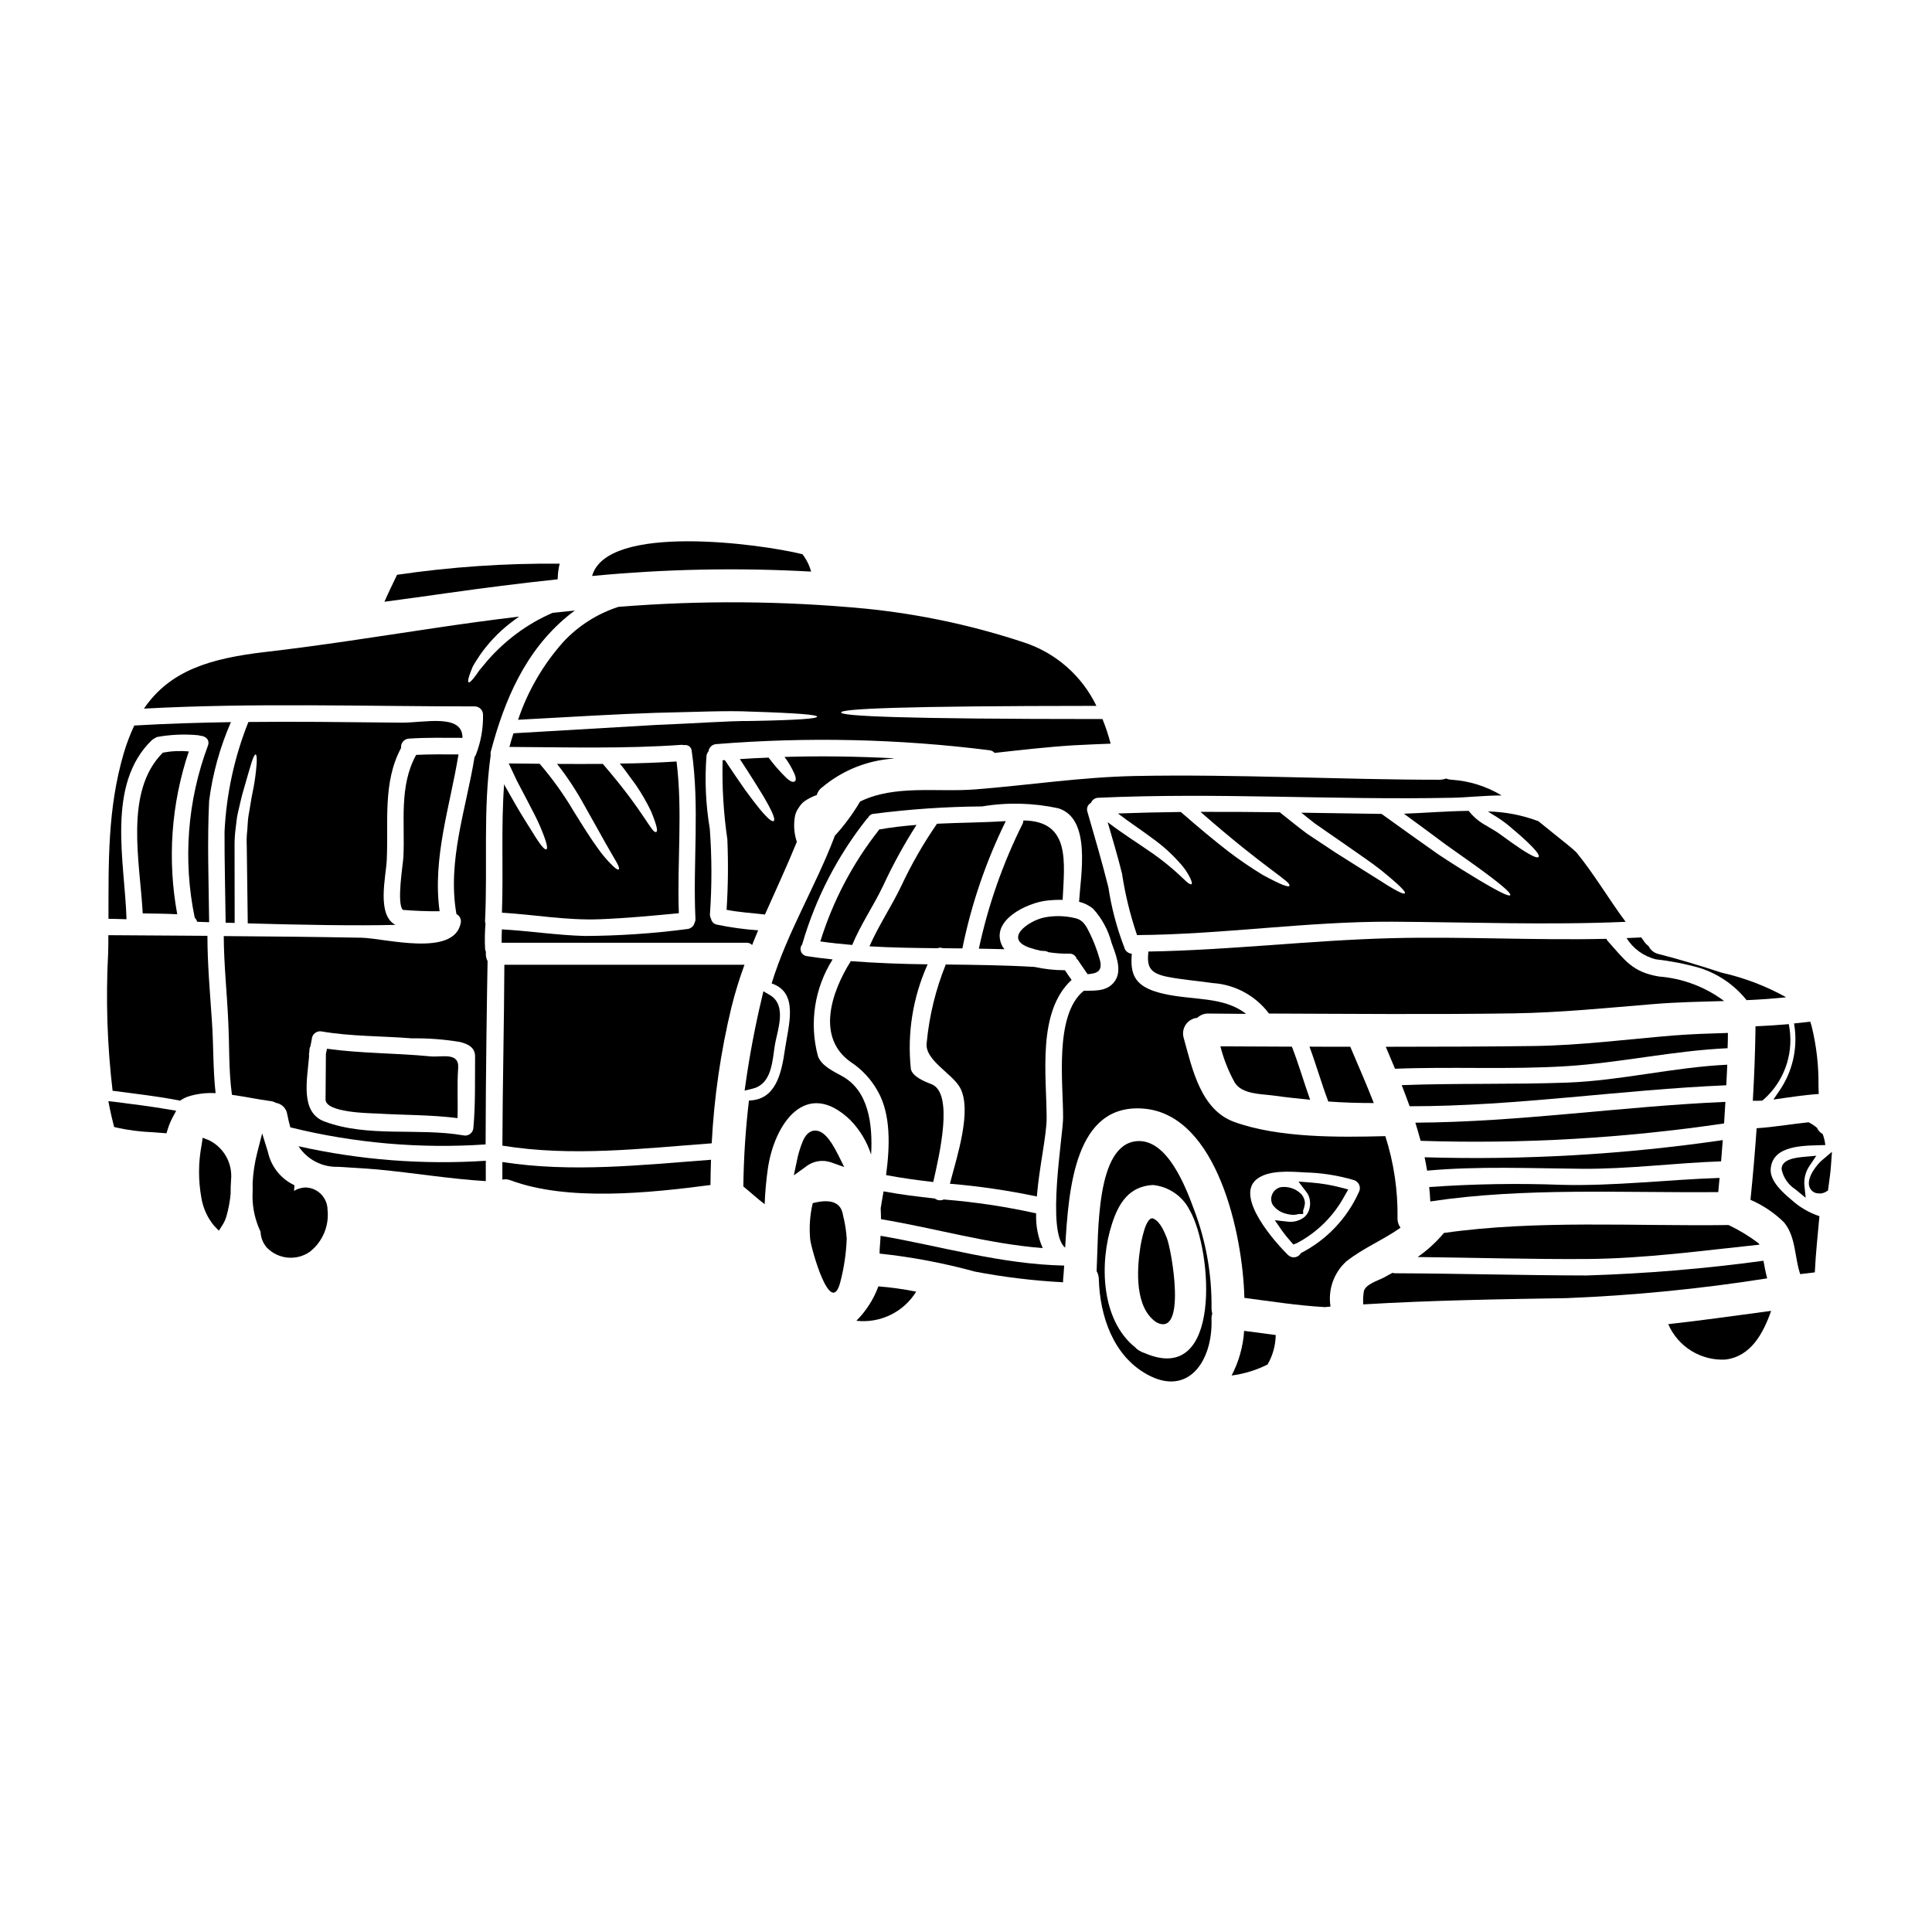
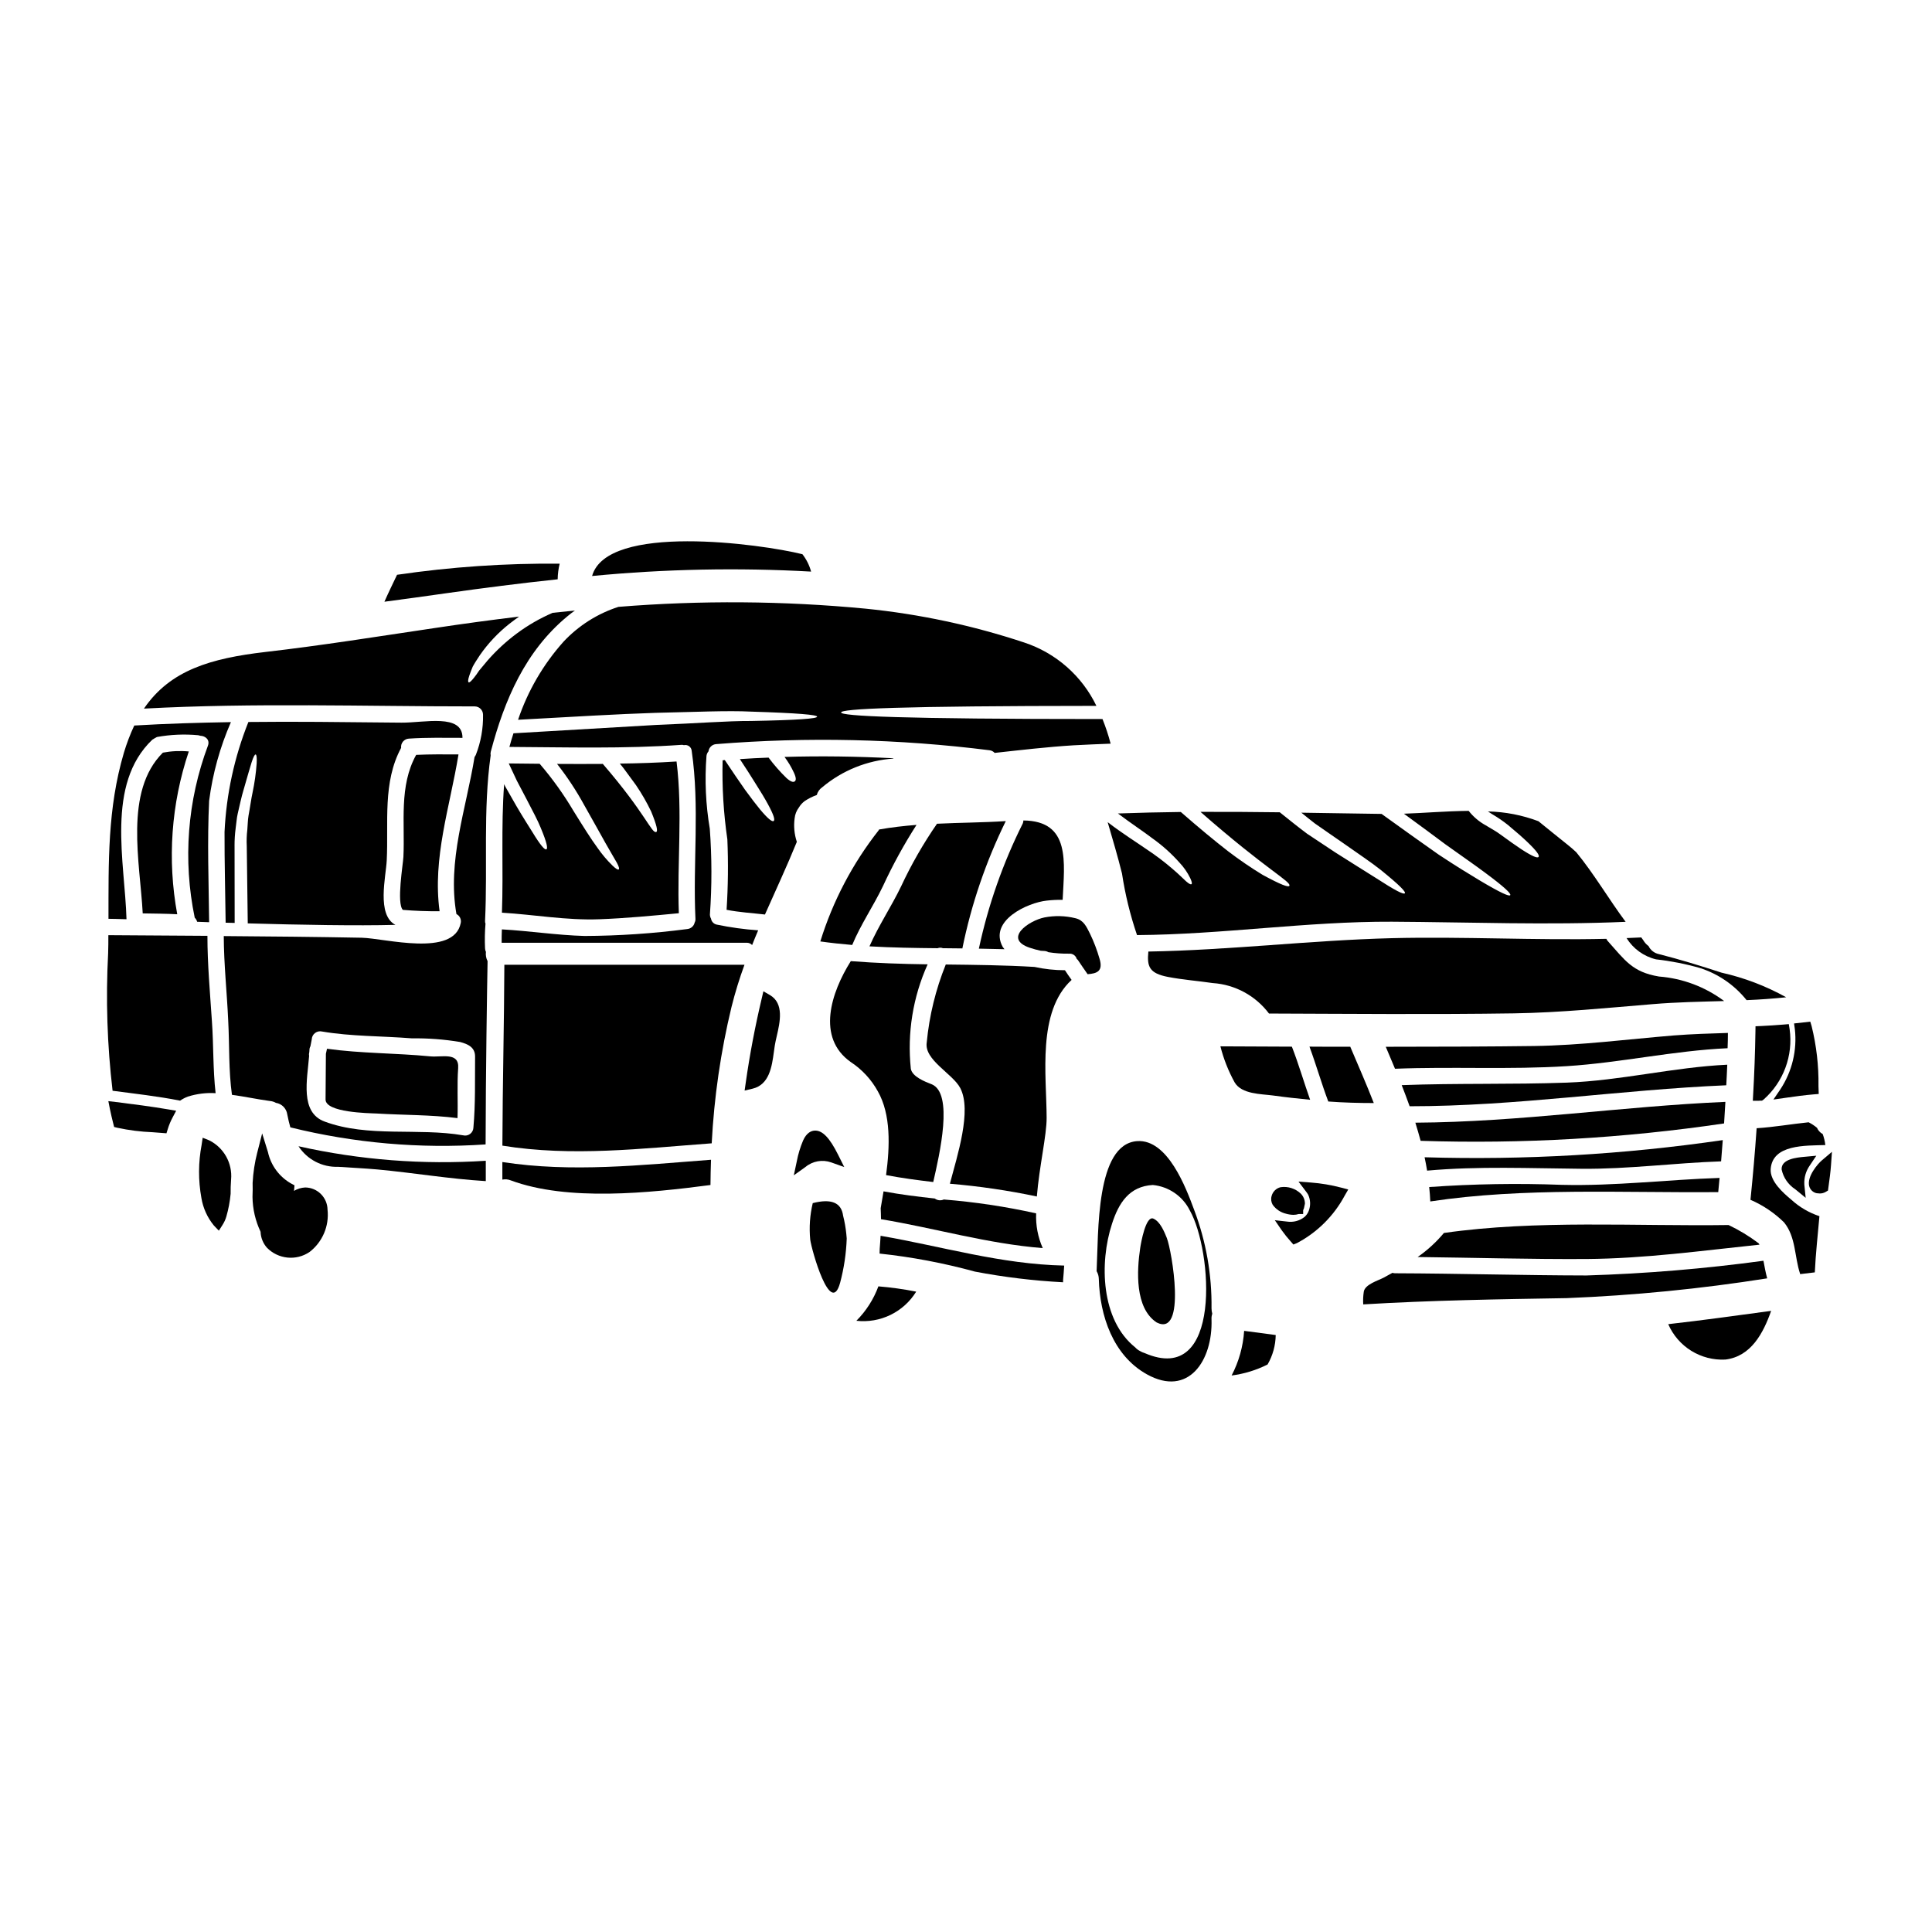
<svg xmlns="http://www.w3.org/2000/svg" fill="#000000" width="800px" height="800px" version="1.1" viewBox="144 144 512 512">
  <g>
    <path d="m250.36 335.51c-7.312-0.059-14.598-0.145-21.91-0.203-6.207-0.059-12.41-0.027-18.617 0.027l-0.004-0.004c-3.715 9.289-5.852 19.133-6.324 29.129-0.027 8.016 0.203 16.023 0.293 24.066 0.789 0 1.574 0.031 2.391 0.059-0.027-7.809-0.027-14.887-0.027-20.426h-0.004c-0.008-1.559 0.09-3.113 0.293-4.66 0.203-1.371 0.266-2.711 0.555-3.906 0.551-2.363 0.988-4.461 1.516-6.18 1.02-3.496 1.66-5.856 2.152-7.371 0.492-1.516 0.848-2.152 1.078-2.094 0.23 0.059 0.352 0.754 0.266 2.363-0.184 2.586-0.543 5.152-1.078 7.691-0.395 1.777-0.641 3.848-1.078 6.148-0.203 1.18-0.203 2.449-0.32 3.758-0.172 1.438-0.219 2.883-0.145 4.328 0.059 5.539 0.145 12.594 0.262 20.469 13.988 0.395 28.848 0.668 39.133 0.395-5.043-2.652-2.508-12.766-2.301-17.105 0.496-10.051-1.133-20.656 3.816-29.809h-0.004c-0.074-0.605 0.109-1.211 0.504-1.672 0.391-0.465 0.957-0.746 1.566-0.773 4.723-0.324 9.445-0.203 14.188-0.203 0.059-6.535-10.137-3.969-16.199-4.027z" />
    <path d="m254.29 344.05c-4.602 8.266-2.941 17.949-3.383 27.035-0.086 1.895-1.863 12.328-0.145 14.043 3.234 0.266 6.473 0.395 9.734 0.352-1.926-14.102 2.754-27.711 5.012-41.547-3.731-0.027-7.461-0.059-11.219 0.117z" />
    <path d="m174.75 436.05-2.035-0.234 0.395 2.008c0.27 1.336 0.59 2.668 0.918 3.977l0.215 0.859 0.863 0.211h-0.004c3.074 0.664 6.203 1.059 9.344 1.18l3.668 0.281 0.352-1.133v-0.004c0.324-1.051 0.746-2.066 1.266-3.039l0.953-1.801-2.012-0.34c-4.629-0.793-9.355-1.387-13.922-1.965z" />
    <path d="m187.16 343.46c-10.332 10.285-6.035 29.137-5.336 42.598 3.031 0.059 6.09 0.059 9.148 0.23-2.664-14.41-1.613-29.262 3.062-43.148-2.297-0.215-4.609-0.109-6.875 0.32z" />
    <path d="m291.79 297.52c0.02-1.395 0.195-2.781 0.527-4.137-14.418-0.137-28.828 0.848-43.094 2.941-1.137 2.391-2.301 4.75-3.348 7.141 5.449-0.727 10.895-1.457 16.316-2.242 9.844-1.398 19.73-2.656 29.598-3.703z" />
    <path d="m184.36 340.03c0.141-0.098 0.285-0.184 0.438-0.262 0.066-0.066 0.145-0.117 0.23-0.148 0.059-0.027 0.117-0.086 0.176-0.086h0.004c0.141-0.105 0.297-0.184 0.465-0.234 3.555-0.637 7.18-0.793 10.781-0.465 0.207 0.027 0.41 0.078 0.609 0.148 1.344 0.027 2.625 1.047 2.043 2.621-5.453 14.562-6.664 30.371-3.5 45.598 0.309 0.293 0.527 0.668 0.641 1.078 1.051 0.027 2.098 0.059 3.176 0.113-0.117-10.75-0.523-21.445 0-32.191 0.93-7.184 2.871-14.199 5.773-20.832-8.539 0.145-17.074 0.395-25.613 0.902v-0.004c-1.094 2.34-2.016 4.754-2.754 7.227-4.371 14.805-4.051 29.125-4.082 43.996 1.078 0 2.68 0.059 4.777 0.117-0.418-15.066-5.547-35.781 6.836-47.578z" />
    <path d="m358.95 295.48c-0.453-1.672-1.234-3.234-2.297-4.606-11.07-2.754-51.805-8.305-55.742 5.769v0.004c19.289-1.859 38.691-2.25 58.039-1.168z" />
    <path d="m223.11 447.77c2.301 3.531 6.281 5.598 10.492 5.449 3.469 0.23 6.934 0.395 10.402 0.699 9.676 0.902 19.086 2.508 28.734 3.09v-5.391h-0.004c-16.641 1.09-33.352-0.203-49.625-3.848z" />
    <path d="m257.96 423.94c-9.004-0.875-18.359-0.758-27.301-2.012-0.09 0.395-0.176 0.848-0.293 1.34-0.059 4.023-0.031 8.074-0.09 12.09-0.055 3.5 11.508 3.644 13.492 3.731 7.168 0.438 14.363 0.32 21.477 1.223 0.145-4.402-0.145-8.828 0.172-13.23 0.32-4.394-4.359-2.82-7.457-3.141z" />
    <path d="m306.32 373.39c-1.48-1.441-2.816-3.023-3.988-4.723-1.719-2.332-3.727-5.539-6.262-9.617h-0.004c-2.637-4.473-5.664-8.707-9.051-12.645l-8.188-0.086c0.758 1.602 1.457 3.148 2.129 4.547 0.988 1.867 1.863 3.543 2.68 5.098 1.602 3.09 2.883 5.481 3.668 7.43 1.633 3.906 1.926 5.481 1.488 5.684s-1.543-1.023-3.672-4.519c-1.078-1.746-2.562-4.019-4.309-7.023-0.879-1.516-1.84-3.203-2.918-5.117-0.086-0.176-0.172-0.395-0.293-0.613-0.844 11.336-0.172 22.727-0.582 34.062 8.625 0.523 17.105 2.066 25.789 1.746 7.051-0.266 14.07-0.934 21.094-1.602-0.496-13.402 1.051-26.863-0.609-40.211-5.016 0.324-10.023 0.496-15.035 0.555 0.32 0.395 0.668 0.848 0.992 1.223 1.219 1.66 2.332 3.148 3.316 4.516v0.004c1.5 2.207 2.832 4.523 3.988 6.93 1.543 3.758 1.805 5.242 1.367 5.449-1.219 0.496-2.754-4.809-14.168-18.035-4.023 0.027-8.074 0.027-12.121 0h-0.004c2.703 3.445 5.117 7.109 7.215 10.953 2.363 4.168 4.164 7.43 5.566 9.934 1.402 2.504 2.418 4.141 3.031 5.246 0.613 1.105 0.727 1.688 0.523 1.836-0.207 0.145-0.676-0.113-1.645-1.02z" />
    <path d="m200.15 414.5c-0.496-7.519-1.18-14.957-1.18-22.496l-26.254-0.172c0 1.602 0 3.203-0.059 4.805-0.645 12.152-0.25 24.34 1.18 36.426 5.977 0.789 11.977 1.457 17.891 2.621h-0.004c0.648-0.441 1.34-0.805 2.07-1.078 2.375-0.746 4.859-1.055 7.344-0.902-0.727-6.383-0.52-12.766-0.988-19.203z" />
    <path d="m199.44 446.2-1.727-0.688-0.277 1.844 0.004-0.004c-0.895 4.668-0.918 9.457-0.066 14.133 0.445 2.684 1.59 5.203 3.32 7.305l1.305 1.352 1.004-1.574-0.004-0.004c0.434-0.672 0.766-1.406 0.988-2.176 0.566-1.965 0.945-3.981 1.133-6.019-0.027-1.203 0.031-2.387 0.117-3.758h0.004c0.395-4.332-1.906-8.465-5.801-10.41z" />
    <path d="m559.23 426.54c14.277-0.906 28.293-4.109 42.598-4.75 0.055-1.371 0.086-2.711 0.086-4.051-4.777 0.145-9.555 0.293-14.367 0.668-12.383 1.02-24.562 2.621-37 2.797-10.664 0.145-25.191 0.203-39.305 0.203 0.844 1.969 1.66 3.906 2.449 5.824 15.176-0.605 30.391 0.27 45.539-0.691z" />
    <path d="m610.62 415.91-1.391 0.059-0.02 1.391c-0.086 5.594-0.293 11.238-0.609 16.777l-0.086 1.574h1.574v0.004c0.133 0 0.266-0.012 0.395-0.031h0.469l0.395-0.273c5.297-4.66 7.898-11.676 6.922-18.664l-0.219-1.348-1.363 0.117c-2.055 0.164-4.074 0.305-6.066 0.395z" />
    <path d="m545.24 412.55c12.473-0.203 24.402-1.43 36.828-2.449 6.234-0.523 12.559-0.637 18.852-0.816l0.004 0.004c-5.027-3.766-11.02-6.019-17.281-6.5-7.086-1.18-9-4.309-13.578-9.41-0.152-0.172-0.273-0.367-0.352-0.582-18.969 0.438-37.902-0.641-56.871-0.172-21.562 0.551-42.902 3.176-64.512 3.543-0.395 3.961 0.203 5.766 5.215 6.731 3.938 0.754 7.926 1.047 11.891 1.629v-0.004c5.891 0.406 11.316 3.352 14.859 8.074 21.309 0.07 43.25 0.277 64.945-0.047z" />
    <path d="m467.42 421.29c0.848 3.344 2.121 6.562 3.789 9.582 1.863 3.121 7.023 3.031 10.109 3.441 3.293 0.465 6.586 0.816 9.879 1.137-1.66-4.664-3.031-9.445-4.836-14.074-8.434-0.027-15.242-0.059-18.941-0.086z" />
    <path d="m508.07 436.32c-1.926-4.957-4.109-9.906-6.234-14.918-3.731 0-7.371 0-10.812-0.031 1.777 4.809 3.176 9.734 4.984 14.539 3.988 0.297 8.012 0.41 12.062 0.41z" />
    <path d="m615.84 432.64-1.867 2.754 3.297-0.473c2.422-0.348 4.863-0.688 7.312-0.895l1.402-0.113-0.07-2.172h0.004c0.07-5.324-0.539-10.641-1.82-15.812l-0.355-1.18-4.297 0.477 0.207 1.504h0.004c0.621 5.586-0.727 11.215-3.816 15.91z" />
    <path d="m539.51 359.81c1.426 0.832 2.789 1.766 4.082 2.793 2.242 1.867 3.938 3.348 5.184 4.547 2.508 2.391 3.262 3.543 2.973 3.938-0.293 0.395-1.574-0.086-4.488-1.969-1.426-0.934-3.262-2.242-5.594-3.938-1.105-0.848-2.391-1.516-3.965-2.477-1.734-0.957-3.262-2.254-4.488-3.816-6.004 0.059-12.031 0.582-17.16 0.754 4.227 3.09 7.902 5.801 11.02 8.133 4.402 3.148 7.871 5.535 10.461 7.477 5.188 3.844 6.961 5.566 6.691 5.973-0.273 0.406-2.566-0.609-8.102-3.906-2.754-1.656-6.352-3.844-10.871-6.844-4.164-2.914-9.176-6.5-15.121-10.781-7.086-0.086-14.188-0.23-21.254-0.324 1.223 0.992 2.418 1.969 3.582 2.859 2.652 1.836 5.07 3.543 7.227 5.012 4.328 3.059 7.777 5.332 10.285 7.344 4.957 4.019 6.644 5.766 6.32 6.148-0.324 0.383-2.504-0.699-7.75-4.109-2.68-1.66-6.176-3.879-10.629-6.691-2.242-1.488-4.723-3.117-7.477-4.957-2.242-1.66-4.691-3.641-7.281-5.711-6.996-0.086-14.016-0.145-21.012-0.113 17.57 15.414 24.129 18.5 23.547 19.609-0.234 0.438-2.215-0.266-7.086-2.918l0.004 0.004c-3.144-1.918-6.191-4-9.121-6.234-3.543-2.754-7.691-6.176-12.559-10.43-5.566 0.059-11.098 0.203-16.664 0.395 3.496 2.648 6.731 4.746 9.324 6.731v-0.004c2.543 1.824 4.879 3.926 6.961 6.266 1.172 1.23 2.144 2.637 2.887 4.168 0.438 0.965 0.523 1.43 0.32 1.574s-0.668-0.086-1.43-0.754c-0.758-0.668-1.805-1.777-3.496-3.207v-0.004c-2.242-1.941-4.609-3.731-7.086-5.359-2.754-1.922-6.262-4.078-10.199-7.109 1.312 4.519 2.652 9.004 3.789 13.578h0.004c0.836 5.559 2.172 11.027 3.988 16.348 22.582-0.145 45.074-3.644 67.512-3.543 20.684 0.117 41.328 0.934 61.973 0.031-4.43-5.945-8.363-12.707-13.082-18.445-0.754-0.699-1.543-1.398-2.363-2.039-2.508-1.969-5.043-4.082-7.664-6.18-4.281-1.613-8.805-2.492-13.383-2.59 0.375 0.246 0.785 0.508 1.191 0.773z" />
    <path d="m582.86 398.24c3.91 0.434 7.781 1.195 11.566 2.273 4.902 1.551 9.23 4.523 12.441 8.535 3.543-0.145 7.023-0.395 10.488-0.758-5.367-2.988-11.137-5.184-17.133-6.527-5.512-1.805-11.02-3.496-16.637-4.926v0.004c-1.184-0.254-2.184-1.039-2.707-2.129-0.426-0.309-0.797-0.68-1.105-1.105-0.266-0.395-0.523-0.789-0.82-1.18l-3.902 0.176c1.766 2.828 4.57 4.852 7.809 5.637z" />
    <path d="m522.75 458.58c0.145 1.254 0.23 2.535 0.293 3.816 24.824-3.758 51.168-2.242 76.309-2.477l0.352-3.758c-14.016 0.465-27.711 2.184-41.781 1.836h-0.004c-11.723-0.445-23.465-0.25-35.168 0.582z" />
    <path d="m610.28 473.85c-0.07-0.145-0.16-0.273-0.262-0.395-2.473-1.863-5.129-3.477-7.926-4.809-24.621 0.352-50.871-1.398-75.406 2.098h-0.027c-2.027 2.426-4.367 4.574-6.965 6.379 14.918 0.176 29.805 0.613 44.727 0.527 15.559-0.113 30.504-2.199 45.859-3.801z" />
    <path d="m343.32 394.45c0.523-1.312 1.051-2.621 1.602-3.906-3.691-0.258-7.363-0.762-10.984-1.516-0.781-0.164-1.379-0.789-1.512-1.574-0.184-0.328-0.281-0.699-0.293-1.078 0.543-7.574 0.531-15.184-0.031-22.758-1.078-6.379-1.371-12.867-0.875-19.316 0.059-0.438 0.242-0.848 0.527-1.18 0.133-1.047 0.988-1.848 2.035-1.922 24.148-1.949 48.434-1.402 72.469 1.629 0.516 0.066 0.988 0.316 1.336 0.699 6.934-0.758 13.844-1.574 20.891-2.012 3.289-0.172 6.586-0.32 9.84-0.438l0.004 0.004c-0.578-2.223-1.301-4.402-2.156-6.527-53.758 0-69.273-0.789-69.273-1.746 0-0.961 15.18-1.719 67.656-1.746v-0.004c-3.832-7.953-10.73-14.012-19.113-16.781-13.645-4.531-27.746-7.539-42.047-8.977-21.777-2.078-43.695-2.238-65.5-0.477-5.535 1.781-10.527 4.941-14.512 9.18-5.398 6.019-9.512 13.078-12.09 20.742 14.395-0.789 26.43-1.516 36.426-1.836 10.691-0.23 19.027-0.641 25.348-0.324 12.645 0.395 17.48 0.848 17.48 1.344s-4.832 0.902-17.48 1.137c-6.352-0.031-14.562 0.641-25.148 1.047-10.285 0.613-22.828 1.344-37.848 2.215-0.395 1.18-0.727 2.391-1.074 3.613 15.234 0.086 30.445 0.523 45.656-0.555v0.004c0.199-0.016 0.398 0.016 0.586 0.086 0.48-0.113 0.984-0.012 1.383 0.281 0.398 0.293 0.648 0.742 0.684 1.234 2.156 14.773 0.293 29.633 0.992 44.477 0.027 0.355-0.043 0.707-0.207 1.02-0.211 0.941-1.008 1.633-1.965 1.719-9.016 1.18-18.098 1.793-27.188 1.836-7.371-0.203-14.625-1.344-21.938-1.746-0.059 1.18-0.059 2.363-0.059 3.543h65.02c0.52 0.004 1.012 0.227 1.359 0.609z" />
    <path d="m600.55 446.14c-26.156 3.816-52.598 5.336-79.02 4.547 0.266 1.18 0.465 2.363 0.668 3.543 13.664-1.223 27.246-0.609 40.934-0.492 12.441 0.113 24.594-1.547 36.977-1.969 0.148-1.871 0.297-3.731 0.441-5.629z" />
    <path d="m601.48 431.61c0.086-1.805 0.203-3.644 0.262-5.453-14.277 0.672-28.203 4.227-42.508 4.75-14.598 0.523-29.199 0.117-43.766 0.668 0.73 1.867 1.43 3.731 2.098 5.594 28.289 0.004 55.824-4.367 83.914-5.559z" />
    <path d="m600.9 441.72c0.113-1.922 0.23-3.812 0.348-5.711-27.473 1.18-54.48 5.359-82.164 5.512 0.496 1.605 0.961 3.211 1.398 4.809h-0.004c26.891 0.871 53.805-0.672 80.422-4.609z" />
    <path d="m294.46 307.25c0.613-0.523 1.254-0.988 1.898-1.457-1.969 0.203-3.938 0.395-5.902 0.613-3.367 1.453-6.555 3.289-9.5 5.477-2.856 2.121-5.473 4.543-7.809 7.227-0.875 1.02-1.574 1.895-2.184 2.621-0.523 0.789-0.961 1.402-1.344 1.867-0.754 0.961-1.223 1.344-1.426 1.223-0.199-0.117-0.203-0.641 0.199-1.836 0.203-0.613 0.496-1.371 0.879-2.301 0.465-0.875 1.133-1.895 1.922-3.09 2.176-3.121 4.797-5.906 7.781-8.266 0.816-0.641 1.688-1.281 2.59-1.926-7.512 0.906-15.027 1.926-22.551 3.062-14.918 2.211-29.781 4.602-44.727 6.32-14.426 1.688-25.191 4.805-32.137 15.004 29.195-1.574 58.445-0.582 87.672-0.582h0.004c1.203 0.012 2.176 0.984 2.184 2.188 0.07 3.629-0.574 7.242-1.895 10.625-0.09 0.211-0.207 0.406-0.348 0.582-2.242 13.777-7.281 27.59-4.805 41.637h-0.004c0.887 0.438 1.355 1.426 1.137 2.391-1.805 9.094-20.074 4.023-26.227 3.879-12.18-0.23-24.355-0.352-36.566-0.438 0.027 7.519 0.848 14.957 1.18 22.461 0.348 6.559 0.086 13.109 0.988 19.609 3.469 0.469 6.934 1.223 10.051 1.633h0.008c0.562 0.047 1.109 0.219 1.602 0.496 1.562 0.246 2.781 1.488 3 3.059 0.23 1.25 0.523 2.363 0.816 3.438v-0.004c16.91 4.18 34.367 5.703 51.746 4.519 0.027-18.648 0.395-41.84 0.523-48.57-0.391-0.75-0.543-1.605-0.438-2.449-0.141-0.289-0.219-0.609-0.23-0.93-0.105-2.188-0.066-4.379 0.117-6.559-0.098-0.23-0.141-0.48-0.117-0.73 0.699-14.652-0.555-29.281 1.488-43.879v0.004c-0.062-0.32-0.055-0.648 0.027-0.961 3.644-13.781 9.18-26.719 20.395-35.957zm-24.996 135.52c-0.012 0.676-0.328 1.312-0.867 1.723-0.539 0.406-1.234 0.547-1.887 0.375-11.918-2.039-25.145 0.641-36.684-3.644-6.586-2.418-4.602-11.129-4.109-17.367v0.004c-0.062-0.32-0.051-0.648 0.031-0.961 0.027-0.027 0.027-0.059 0.027-0.113 0-0.176 0.031-0.352 0.031-0.527 0-0.348 0.09-0.688 0.258-0.988 0.117-0.613 0.23-1.18 0.352-1.805v-0.004c0.02-0.672 0.34-1.301 0.875-1.707s1.227-0.551 1.879-0.391c7.664 1.312 15.969 1.18 23.746 1.805v0.004c4.285-0.062 8.566 0.258 12.793 0.961 2.098 0.555 4.023 1.398 3.992 3.906-0.059 6.231 0.117 12.523-0.438 18.73z" />
    <path d="m491.37 457.38-3.254-0.246 1.969 2.609v-0.004c0.215 0.27 0.406 0.551 0.582 0.844 0.648 1.375 0.699 2.953 0.141 4.367-0.059 0.164-0.133 0.32-0.223 0.469-0.168 0.301-0.371 0.578-0.609 0.824l-0.273 0.273v-0.004c-1.316 1.035-3.004 1.473-4.656 1.215l-3.203-0.359 1.824 2.66c0.742 1.047 1.543 2.047 2.406 2.996l0.688 0.789 0.977-0.395c5.352-2.832 9.734-7.191 12.598-12.523l0.961-1.668-1.863-0.492c-2.641-0.695-5.34-1.148-8.062-1.355z" />
    <path d="m470.39 508.52c3.316-0.426 6.539-1.41 9.527-2.914 1.379-2.375 2.121-5.062 2.16-7.809-2.754-0.352-5.566-0.727-8.363-1.105h-0.004c-0.27 4.129-1.402 8.16-3.32 11.828z" />
    <path d="m484.85 465.66c0.625 0.176 1.27 0.273 1.918 0.285 0.473 0.004 0.945-0.07 1.398-0.219h1.184v-1.012c0.086-0.168 0.156-0.348 0.215-0.527l0.254-1.215c-0.004-0.98-0.387-1.918-1.074-2.621-1.43-1.383-3.426-2.023-5.394-1.727-1.156 0.285-2.062 1.18-2.363 2.332-0.227 0.777-0.125 1.613 0.281 2.316 0.863 1.207 2.137 2.055 3.582 2.387z" />
    <path d="m460.46 464.62c-2.156-5.828-6.996-18.766-15.094-18.211-11.02 0.758-10.234 24.242-10.75 34.469v-0.004c0.371 0.629 0.57 1.344 0.582 2.07 0.266 9.703 3.758 20.277 12.734 25.262 11.043 6.148 17.484-3.672 17.133-14.562-0.031-0.504 0.039-1.012 0.199-1.488-0.129-0.465-0.195-0.945-0.199-1.43 0.117-8.914-1.445-17.77-4.606-26.105zm-13.113 37.961c-0.438-0.125-0.859-0.312-1.25-0.551-0.477-0.242-0.902-0.566-1.258-0.965-9.09-7.254-9.523-22.434-6.148-32.746 1.777-5.539 4.578-9.934 10.812-10.285 4.223 0.406 7.934 2.961 9.816 6.758 5.977 10.488 8.715 46.766-11.973 37.789z" />
    <path d="m377.13 474.93c0 0.395-0.031 0.848-0.031 1.281 8.535 0.906 16.984 2.508 25.262 4.777 7.719 1.473 15.523 2.418 23.367 2.828-0.012-0.203-0.012-0.406 0-0.609 0.117-1.18 0.203-2.449 0.293-3.816-16.75-0.352-32.312-5.07-48.656-7.894-0.059 1.188-0.145 2.297-0.234 3.434z" />
    <path d="m369.47 425.46c2.981 1.961 5.441 4.621 7.164 7.75 3.496 6.148 3.203 14.562 2.184 22.203 4.137 0.789 8.305 1.34 12.5 1.836 1.66-7.254 5.477-23.617-0.469-25.93-1.66-0.641-5.117-1.969-5.477-4.109l0.004-0.004c-0.984-9.449 0.555-18.988 4.457-27.648-6.789-0.09-13.574-0.324-20.363-0.848-5.219 8.305-9.18 20.277 0 26.75z" />
    <path d="m449.71 466.97c-2.066-1.02-3.348 6.473-3.543 7.75-0.902 6.004-1.457 15.941 4.371 19.754 7.981 3.996 3.992-19.082 2.68-22.402-0.68-1.66-1.73-4.281-3.508-5.102z" />
    <path d="m613.25 453.8c0.496-6.555 9.152-6.176 14.48-6.348v-0.004c-0.113-0.996-0.348-1.973-0.695-2.914-0.68-0.367-1.215-0.953-1.516-1.66-0.68-0.57-1.426-1.059-2.215-1.457-4.602 0.469-9.148 1.281-13.777 1.574-0.438 6.32-0.984 12.645-1.633 18.969 3.305 1.426 6.316 3.453 8.887 5.973 3.176 3.871 2.754 9.09 4.254 13.605 0 0.043 0.012 0.082 0.031 0.117 1.281-0.172 2.594-0.32 3.879-0.465 0.23-4.984 0.789-9.906 1.223-14.891h-0.004c-2.742-0.91-5.266-2.383-7.402-4.328-2.188-1.82-5.742-4.938-5.512-8.172z" />
    <path d="m355.71 358c0.391-0.656 0.906-1.23 1.516-1.691 1.004-0.672 2.09-1.223 3.231-1.629 0.219-0.828 0.727-1.551 1.43-2.039 5.332-4.477 11.949-7.141 18.891-7.609 0-0.027-0.031-0.055-0.059-0.086-9.586-0.496-19.23-0.641-28.816-0.352h0.004c0.965 1.289 1.797 2.676 2.473 4.137 0.668 1.43 0.613 2.102 0.203 2.363-0.41 0.262-1.105 0.059-2.215-0.961-1.699-1.66-3.266-3.453-4.688-5.359-2.535 0.086-5.074 0.23-7.609 0.395 1.574 2.391 2.918 4.461 4.023 6.266 1.488 2.332 2.625 4.223 3.41 5.68 1.602 2.945 1.926 4.195 1.516 4.461-0.41 0.266-1.516-0.582-3.613-3.09-1.047-1.281-2.332-2.945-3.965-5.188-1.484-2.125-3.289-4.746-5.359-7.871-0.203 0.027-0.395 0.027-0.582 0.055v-0.004c-0.18 7.008 0.242 14.016 1.254 20.953 0.266 6.223 0.195 12.457-0.203 18.676 3.348 0.668 6.758 0.848 10.168 1.25 2.824-6.379 5.797-12.734 8.449-19.258-0.672-2.016-0.871-4.156-0.582-6.262 0.109-1.031 0.496-2.012 1.125-2.836z" />
    <path d="m626.81 451.51c-1.109 0.938-3.969 4.285-3.363 6.785 0.242 0.988 1.039 1.742 2.035 1.93h0.086c0.223 0.039 0.445 0.059 0.672 0.059 0.551 0.008 1.094-0.133 1.574-0.41l0.621-0.367 0.16-1.18c0.25-1.812 0.512-3.711 0.645-5.59l0.246-3.496z" />
    <path d="m601.22 504.3c6.816-0.816 10.051-6.961 12.152-12.906-9.094 1.223-18.18 2.504-27.273 3.523v-0.004c1.266 2.918 3.391 5.383 6.094 7.059 2.703 1.676 5.852 2.488 9.027 2.328z" />
-     <path d="m514.36 466.68c0.094-7.324-1-14.617-3.234-21.59-12.41 0.32-28.32 0.496-40.094-3.785-8.828-3.234-11.07-14.043-13.344-22.262v-0.004c-0.348-1.184-0.148-2.465 0.543-3.492 0.695-1.023 1.809-1.688 3.039-1.809 0.828-0.773 1.93-1.184 3.062-1.137 3.262 0 6.586 0.086 9.875 0.086-5.902-4.691-14.168-3.543-21.852-5.328-6.555-1.488-8.504-4.082-8.504-8.684 0-0.613 0.027-1.254 0.086-1.926-0.984-0.074-1.801-0.785-2.012-1.746-0.059-0.117-0.172-0.469-0.23-0.613h-0.004c-1.848-4.934-3.176-10.047-3.961-15.258-1.688-6.731-3.641-13.383-5.566-20.047-0.285-0.906 0.121-1.887 0.961-2.328 0.309-0.785 1.055-1.312 1.895-1.34 31.266-1.43 62.496 0.641 93.758 0 3.844-0.059 8.539-0.613 13.168-0.613h0.004c-4.027-2.434-8.586-3.863-13.281-4.164-0.492-0.027-0.977-0.137-1.43-0.324-0.551 0.203-1.133 0.312-1.719 0.324-26.223 0-53.758-1.516-80.707-0.992-14.336 0.293-28.027 2.418-42.277 3.543-10.086 0.816-21.387-1.312-30.621 3.234h-0.004c0.004 0.035-0.008 0.066-0.031 0.086-1.914 3.234-4.156 6.262-6.691 9.035-0.043 0.102-0.07 0.207-0.086 0.32-4.957 13.023-12.527 25.352-16.609 38.754 7.254 2.449 4.488 10.953 3.543 17.367-0.934 6.555-2.445 13.488-9.555 13.664h-0.004c-0.898 7.559-1.395 15.164-1.484 22.781 1.867 1.488 3.699 3.234 5.652 4.691 0.113-3.164 0.398-6.316 0.848-9.445 1.715-11.832 10.082-24.156 21.848-12.852 2.519 2.586 4.406 5.719 5.512 9.152 0.469-8.266-0.754-16.926-7.606-20.746-2.215-1.25-5.566-2.707-6.5-5.391h0.004c-2.324-8.699-0.91-17.977 3.902-25.586-2.301-0.23-4.602-0.523-6.875-0.875v0.004c-0.684-0.105-1.258-0.57-1.5-1.215-0.246-0.645-0.125-1.375 0.32-1.902 0.027-0.031 0-0.059 0.027-0.117v-0.004c3.504-12.066 9.32-23.34 17.133-33.184 0.082-0.094 0.18-0.172 0.289-0.234 0.238-0.582 0.777-0.984 1.398-1.047 9.547-1.238 19.16-1.898 28.789-1.969 6.719-1.121 13.594-0.953 20.25 0.496 8.797 2.754 5.902 17.77 5.481 24.766 1.352 0.328 2.617 0.957 3.699 1.832 2.344 2.566 4.027 5.664 4.902 9.031 0.961 2.68 2.754 6.844 1.18 9.672-1.867 3.293-5.215 3.004-8.539 3.062-7.922 6.406-5.418 24.707-5.477 33.652 0 4.66-4.519 30.445 0.551 34.41 0.906-15.793 2.594-38.398 20.891-36.828 19.465 1.691 26.195 33.422 26.598 50.145 7.086 0.934 14.168 2.039 21.328 2.449 0.496-0.059 0.992-0.086 1.488-0.145l0.012-0.008c-0.715-4.441 0.863-8.945 4.195-11.973 4.574-3.586 9.789-5.684 14.363-8.918-0.574-0.773-0.855-1.723-0.797-2.68zm-10.258-6.731c-3.141 6.961-8.551 12.652-15.352 16.137-0.32 0.59-0.895 0.996-1.559 1.098-0.664 0.105-1.336-0.105-1.82-0.57-3.438-3.352-14.012-15.242-8.477-19.992 3.117-2.648 9.094-2.152 12.852-1.922l-0.004 0.004c4.422 0.09 8.812 0.777 13.055 2.035 0.645 0.195 1.164 0.668 1.418 1.293s0.215 1.328-0.113 1.918z" />
    <path d="m611.33 478.11c-15.559 2.121-31.215 3.422-46.91 3.902-16.926-0.027-33.828-0.523-50.727-0.582-0.23-0.004-0.457-0.043-0.676-0.117-0.789 0.395-1.543 0.875-2.332 1.281-1.516 0.789-4.953 1.777-5.273 3.731l0.004 0.004c-0.168 1.105-0.215 2.231-0.148 3.348 17.922-1.078 36.102-1.371 53.875-1.66h0.004c17.809-0.707 35.562-2.457 53.172-5.242-0.406-1.516-0.699-3.09-0.988-4.664z" />
-     <path d="m625.34 450.28-3.074 0.281c-2.035 0.18-6.269 0.566-6.117 3.363v-0.004c0.461 2.164 1.762 4.051 3.621 5.25l2.754 2.262-0.363-3.543 0.004 0.004c-0.098-1.797 0.414-3.57 1.449-5.035z" />
+     <path d="m625.34 450.28-3.074 0.281c-2.035 0.18-6.269 0.566-6.117 3.363c0.461 2.164 1.762 4.051 3.621 5.25l2.754 2.262-0.363-3.543 0.004 0.004c-0.098-1.797 0.414-3.57 1.449-5.035z" />
    <path d="m367.43 466.16c-0.465-3.469-3.144-4.578-8.043-3.32v-0.004c-0.758 3.168-0.984 6.438-0.668 9.676 0.324 2.594 5.391 20.742 7.926 11.414 1.02-3.828 1.605-7.754 1.746-11.715-0.031-0.469-0.086-0.875-0.117-1.281-0.164-1.609-0.449-3.203-0.844-4.769z" />
    <path d="m364.28 452.05 3.457 1.23-1.641-3.281c-2.203-4.41-4.074-6.383-6.051-6.383h-0.07c-0.914 0.023-2.195 0.5-3.148 2.633-0.75 1.773-1.309 3.621-1.668 5.512l-0.789 3.707 3.078-2.199c1.906-1.582 4.5-2.043 6.832-1.219z" />
    <path d="m370.95 494.02c3.106 0.348 6.242-0.191 9.047-1.559 2.809-1.367 5.168-3.508 6.805-6.164-3.312-0.656-6.656-1.125-10.02-1.398-1.266 3.422-3.254 6.535-5.832 9.121z" />
    <path d="m277.66 399.67c-0.059 15.414-0.465 31.699-0.523 47.934 18.473 3 36.945 0.754 55.473-0.613 0.629-12.18 2.383-24.277 5.246-36.129 0.945-3.789 2.094-7.527 3.438-11.191z" />
    <path d="m345.86 408.62c-1.754 7.391-3.176 14.879-4.223 22.25l-0.305 2.144 2.109-0.504c4.445-1.062 5.117-5.856 5.641-9.707 0.078-0.582 0.156-1.18 0.246-1.719 0.117-0.762 0.316-1.617 0.523-2.512 0.844-3.66 2-8.66-1.832-10.879l-1.711-0.992z" />
    <path d="m277.13 451.95v4.66c0.75-0.156 1.531-0.086 2.242 0.207 15.09 5.598 36.711 3.348 52.91 1.223 0.027-2.269 0.059-4.488 0.145-6.691-18.5 1.391-36.887 3.445-55.297 0.602z" />
    <path d="m376.84 364.06c-6.906 8.781-12.141 18.758-15.445 29.43 2.824 0.395 5.625 0.699 8.449 0.934 2.242-5.418 5.625-10.316 8.16-15.617 2.586-5.598 5.555-11.012 8.883-16.203-3.348 0.266-6.691 0.641-9.934 1.223-0.059 0.09-0.059 0.176-0.113 0.234z" />
    <path d="m426.22 401.12c-2.715 0-5.418-0.293-8.07-0.875-7.836-0.465-15.672-0.551-23.512-0.641-2.668 6.606-4.367 13.566-5.043 20.66-0.727 4.66 6.875 8.246 8.887 12.09 3.117 5.977-0.789 17.891-2.754 25.348 7.746 0.648 15.441 1.777 23.047 3.383 0.641-7.894 2.625-16.316 2.594-20.859-0.027-11.336-2.562-28.086 6.617-36.539-0.598-0.848-1.227-1.695-1.766-2.566z" />
    <path d="m415.21 361.43c-0.008 0.258-0.059 0.512-0.145 0.754-5.273 10.535-9.191 21.699-11.656 33.219 2.269 0.031 4.547 0.086 6.789 0.145-0.145-0.203-0.324-0.395-0.469-0.609-3.785-6.965 6.617-11.746 11.688-12.27 1.395-0.16 2.793-0.227 4.195-0.203 0.465-9.949 2.184-20.902-10.402-21.035z" />
    <path d="m392.28 362.35c-3.617 5.234-6.785 10.762-9.473 16.531-2.562 5.332-6.004 10.457-8.391 15.91 6.004 0.348 12.031 0.438 18.066 0.496v-0.004c0.449-0.176 0.949-0.176 1.398 0 1.719 0.027 3.441 0.027 5.156 0.055v0.004c2.375-11.695 6.246-23.031 11.508-33.742-6.031 0.395-12.148 0.395-18.238 0.699v0.004c-0.004 0.016-0.016 0.031-0.027 0.047z" />
    <path d="m429.34 398.12c0.105 0.078 0.203 0.168 0.293 0.266 0.848 1.277 1.719 2.535 2.594 3.785 2.535-0.176 4.137-0.816 3.176-4.051-0.66-2.312-1.516-4.566-2.566-6.731-0.93-1.836-1.66-3.543-3.844-4.051-2.691-0.664-5.496-0.734-8.215-0.203-4.227 0.875-10.984 5.652-3.844 8.043l-0.004-0.004c0.945 0.316 1.906 0.582 2.883 0.789 0.324 0.031 0.672 0.031 0.992 0.059 0.359 0.02 0.711 0.129 1.02 0.32 1.832 0.289 3.684 0.422 5.539 0.391 0.902-0.066 1.73 0.516 1.977 1.387z" />
    <path d="m394.11 461.88c-0.785 0.355-1.699 0.254-2.387-0.262-4.547-0.496-9.055-1.047-13.574-1.895-0.266 1.543-0.527 3.059-0.758 4.461 0.059 0.988 0.059 1.969 0.086 2.914 14.484 2.418 28.207 6.5 42.863 7.664l-0.004-0.004c-1.281-2.894-1.879-6.043-1.746-9.203-8.066-1.793-16.246-3.019-24.48-3.676z" />
    <path d="m224.9 458.69c-1.059 0.055-2.086 0.363-2.992 0.91 0-0.176 0.039-0.336 0.055-0.516l0.078-0.961-0.852-0.457c-3.156-1.773-5.406-4.812-6.18-8.352l-1.535-4.957-1.285 5.035h-0.004c-0.68 2.652-1.098 5.363-1.238 8.094 0.027 1.18 0.027 2.363-0.031 3.727 0.039 3.188 0.77 6.328 2.137 9.211 0.055 1.559 0.648 3.047 1.676 4.219 2.992 3.066 7.75 3.551 11.301 1.148 3.434-2.644 5.242-6.887 4.773-11.195-0.039-3.246-2.66-5.867-5.902-5.906z" />
  </g>
</svg>